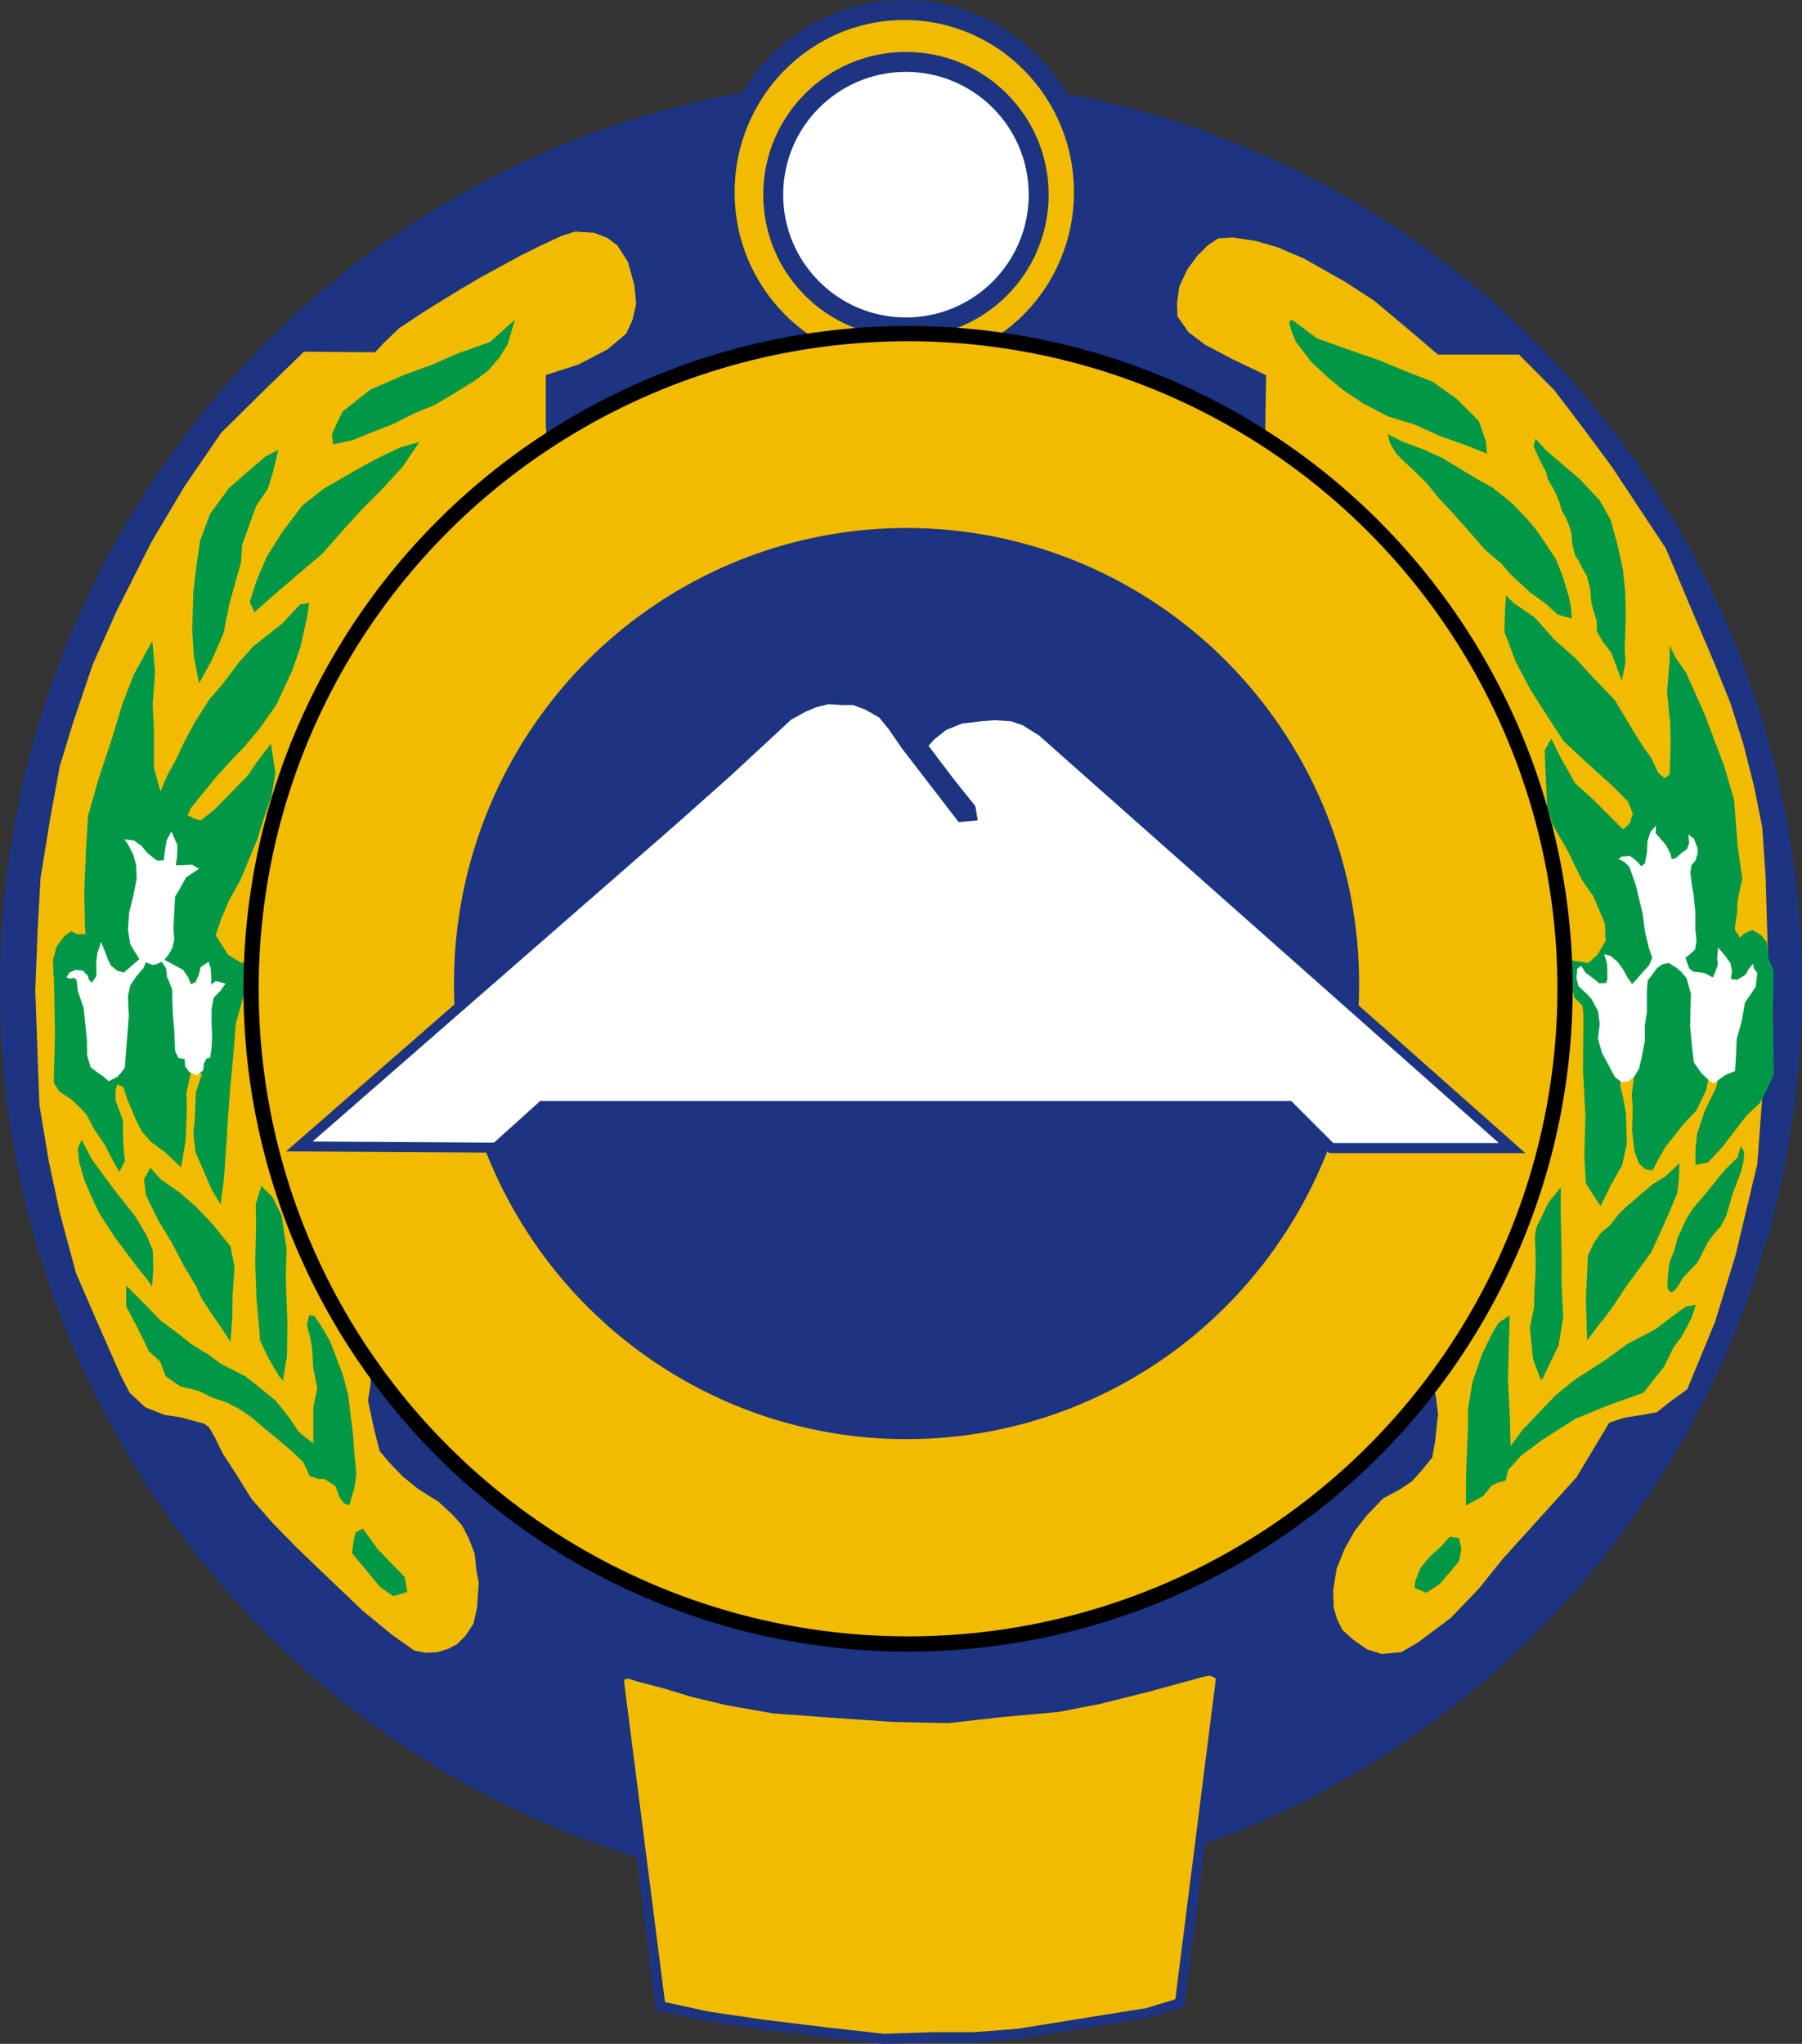
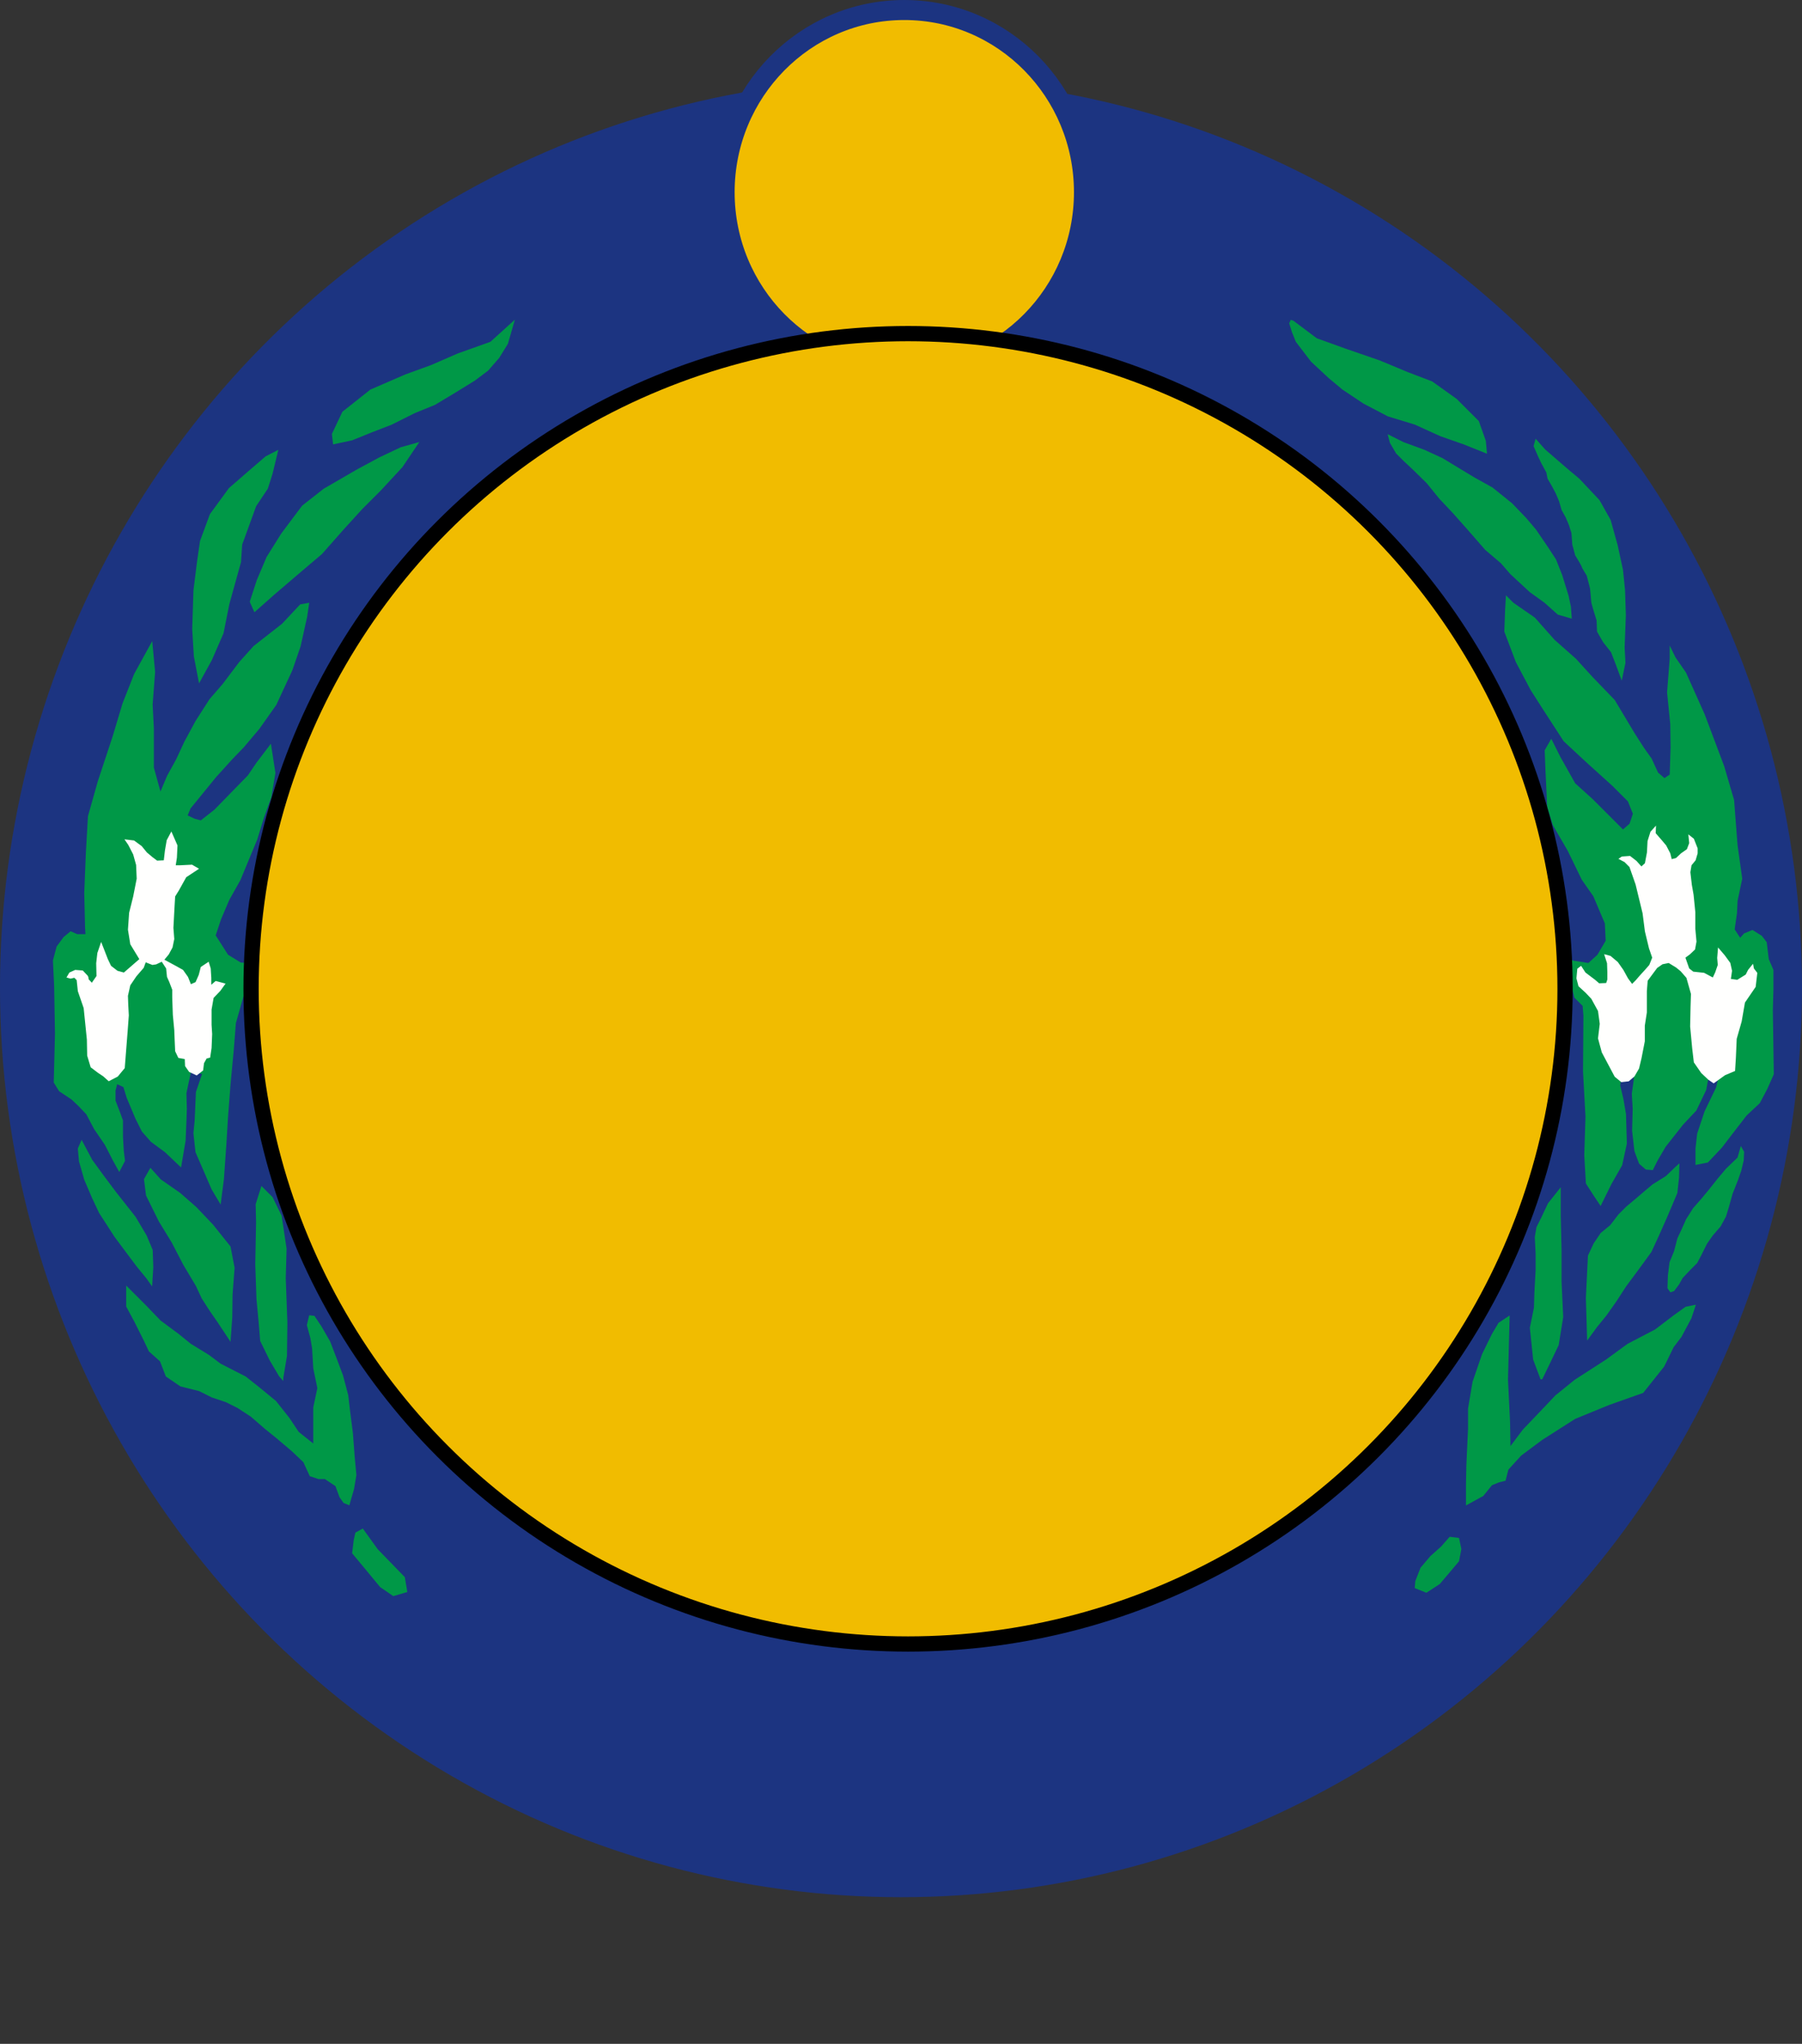
<svg xmlns="http://www.w3.org/2000/svg" width="180.153" height="204.277">
  <rect width="100%" height="100%" fill="#333333" stroke="none" />
  <g style="display:inline" transform="translate(-5.503 -5.924)">
    <ellipse style="opacity:1;fill:#1c3481;fill-opacity:1;stroke:none;stroke-width:17.569;stroke-miterlimit:4;stroke-dasharray:none;stroke-opacity:1;paint-order:stroke fill markers" ry="90.899" rx="90.077" cy="104.646" cx="95.579" />
  </g>
  <g style="display:inline" transform="translate(-5.503 -5.924)">
    <ellipse style="opacity:1;fill:#f1bc00;fill-opacity:1;stroke:#1c3481;stroke-width:2;stroke-miterlimit:4;stroke-dasharray:none;stroke-opacity:1;paint-order:stroke fill markers" cx="95.909" cy="25.134" rx="17.962" ry="18.209" />
-     <path style="fill:#f1bc00;fill-opacity:1;stroke:#1c3481;stroke-width:1;stroke-linecap:butt;stroke-linejoin:miter;stroke-miterlimit:4;stroke-dasharray:none;stroke-opacity:1" d="m71.532 206.44-4.122-32.293.044-.67.335-.204.553-.087 1.02.32 2.563.67 2.884.874 3.438.816 4.632.816 5.943.437 5.933.406 5.52.123 5.48-.617 5.52-.495 4.038-.783 4.944-1.236 5.273-1.441.871-.196.437.131.379.16.364.394-4.122 32.568-3.263.99-4.265.682-5.108.824-3.626.577-4.284.33h-4.12l-4.944.164-5.85-.659-6.097-.741-5.603-.824z" />
-     <path style="fill:#f1bc00;fill-opacity:1;stroke:none;stroke-width:1px;stroke-linecap:butt;stroke-linejoin:miter;stroke-opacity:1" d="m42.998 41.133-7.108-.058-3.67 3.554-4.603 4.545-3.671 5.36-3.321 5.593-3.496 6.933-2.389 5.36-1.922 5.71-1.34 4.37-.99 5.418-.933 5.768-.291 5.186-.233 6.06.408 11.419.932 5.593 1.107 5.185 1.631 6.06 2.098 4.835 2.33 5.302.932 1.806 1.573 1.457 1.923.757 1.573.233 1.515.408.874.233.466.35.583.99.757 1.573 1.398 2.156 1.515 2.447 2.098 2.389 2.447 2.505 2.855 2.739 3.728 3.554 2.913 2.388 2.214 1.574 1.166.233 1.165-.059 1.107-.35.874-.465.816-.816.815-1.224.35-1.573.175-2.563-.233-1.107-.175-1.748-.583-1.515-.699-1.34-.932-1.049-1.398-1.282-2.04-1.281-1.573-1.282-1.34-1.398-.932-1.107-.583-2.273-.582-2.796.233-1.457.116-2.039.7-1.515-5.477-12.293-3.613-13.284-.407-13.634.699-9.438 4.02-13.517 6.35-9.788 4.72-6.293 6.933-6.583 3.904-3.554-.408-3.904v-5.185l3.263-1.049 2.913-1.515 1.864-1.573.641-1.398.35-1.573-.175-1.865-.641-2.33-1.049-1.632-.99-.757-1.34-.524-1.923-.117-1.282.408-2.156.99-1.98.99-3.962 2.157-1.981 1.165-3.787 2.33-2.447 1.632-1.399 1.34zM155.736 161.737l-2.389 2.972-2.796 2.913-3.263 2.447-1.69.99-1.98.175-1.457-.466-1.34-.932-1.107-.99-.524-1.05-.35-1.165-.058-1.748.35-2.155.815-2.04.99-1.747 1.224-1.573 1.631-1.69 1.632-.874 1.223-.816 1.049-1.165.99-1.223.292-1.632.291-2.738-.233-1.865-.932-2.33.175-1.923 3.204-5.302 3.787-8.506 3.146-11.944 1.166-17.479-3.38-14.449-6.933-12.526-8.856-10.546-8.662-6.717.247-4.862.083-5.355-3.296-1.566-2.802-1.483-1.648-1.236-1.11-1.59-.058-1.282.233-1.69.816-1.748.99-1.34 1.05-1.049 1.048-.699 1.457-.087 2.3.35 2.186.64 2.65 1.136 4.02 2.273 2.972 1.922 3.642 3.059 2.738 2.33h8.099l3.554 3.584 2.854 3.758 2.87 3.863 2.884 4.367 2.513 3.79 2.39 5.686 2.471 5.809 1.648 4.12 1.277 4.078 1.03 4.079.824 4.12.33 4.82.123 4.16.255 8.278-1.198 16.371-2.188 9.175-2.06 6.674-2.76 6.675-1.854 1.36-1.195.947-1.606.288-1.607.247-1.525.495-3.295 5.479z" />
  </g>
  <g style="display:inline" transform="translate(-5.503 -5.924)">
-     <circle style="opacity:1;fill:#fff;fill-opacity:1;stroke:#1c3481;stroke-width:1.992;stroke-miterlimit:4;stroke-dasharray:none;stroke-opacity:1;paint-order:stroke fill markers" cx="96.074" cy="25.381" r="13.27" />
    <g style="fill:#009847;fill-opacity:1;stroke:none">
      <path d="m56.98 37.87-2.446 2.215-3.263 1.165-2.68 1.165-2.563.932-3.496 1.515-2.797 2.214-1.049 2.214.117 1.049 1.9-.404 1.937-.783 2.019-.783 2.307-1.153 2.018-.824 2.06-1.236 1.937-1.195 1.318-.989 1.112-1.277.865-1.4zM30.938 67.119l2.039-1.806 2.388-2.04 2.331-1.98 2.214-2.506 1.806-1.98 1.865-1.865 2.155-2.33 1.69-2.506-1.865.524-2.097.99-2.272 1.224-3.321 1.923-2.156 1.69-2.097 2.796-1.457 2.33-.99 2.331-.7 2.156zM25.403 74.227l1.281-2.33 1.166-2.68.582-2.914 1.165-4.195.117-1.748 1.398-3.845 1.166-1.748.474-1.495.577-2.39-1.277.66-1.772 1.524-1.895 1.648-1.895 2.595-.988 2.678-.289 1.978-.37 2.966-.124 3.872.165 2.72zM41.775 158.697l1.483 2.06 2.719 2.802.247 1.483-1.4.412-1.319-.906-1.565-1.896-1.236-1.483.164-1.318.165-.742zM146.939 164.65l1.165.467 1.34-.874.99-1.166.933-1.107.233-1.223-.233-1.107-.933-.117-.874.99-1.048.933-.99 1.165-.525 1.34zM152.062 156.39l1.73-.947.865-1.071.7-.289.66-.165.288-1.112 1.277-1.4 2.101-1.566 3.296-2.101 3.42-1.4 3.378-1.196 2.1-2.636.948-1.937.783-1.03.989-1.854.453-1.36-1.03.207-1.153.824-1.895 1.442-2.76 1.442-2.143 1.565-3.131 2.019-1.936 1.566-1.484 1.565-1.771 1.854-1.236 1.648-.041-2.39-.206-4.243.082-3.172.083-3.255-1.113.742-.659 1.112-.989 2.019-.947 2.76-.453 2.678v2.019l-.165 3.584-.041 2.018zM40.61 155.736l.29-.99.233-1.399-.174-1.864-.175-2.33-.291-2.273-.175-1.515-.525-1.98-.524-1.399-.757-1.98-.874-1.516-.7-1.048-.524-.059-.233.99.35 1.283.175 1.048.116 1.981.408 1.981-.408 1.923v3.612l-1.457-1.165-.932-1.398-1.34-1.69-1.631-1.34-1.398-1.107-2.506-1.282-1.165-.874-1.806-1.107-1.224-.99-1.806-1.34-1.456-1.515-1.166-1.165-.815-.816v2.098l.815 1.514.933 1.865.524 1.107 1.107.99.583 1.515 1.456.99 1.865.467 1.281.64 1.399.467 1.165.582 1.34.874 1.34 1.165 1.223.99 1.515 1.283 1.166 1.107.64 1.398.874.291h.641l1.049.7.408 1.106.408.583.582.233zM134.82 37.987l2.33 1.748 2.914 1.049 3.379 1.165 2.796 1.165 2.447.933 2.447 1.747 2.214 2.214.7 1.981.116 1.282-2.33-.932-2.33-.816-2.564-1.165-2.68-.816-2.448-1.281-2.097-1.399-1.398-1.165-1.748-1.631-1.515-1.981-.397-.985-.268-.865.165-.35zM159.024 49.77l.948 1.071 2.142 1.854 1.277 1.071 2.019 2.143 1.112 1.977.7 2.513.536 2.472.206 2.019.082 2.513-.123 3.213.082 1.566-.37 1.771-.577-1.565-.495-1.277-.782-.99-.618-1.07-.042-1.113s-.535-1.689-.535-1.854c0-.164-.124-1.36-.124-1.36l-.33-1.276s-.453-.7-.494-.865c-.04-.165-.659-1.154-.659-1.154l-.288-1.071-.083-1.154-.247-.782-.33-.783-.411-.742-.248-.865-.33-.783-.37-.7-.453-.783-.124-.618-.494-.906-.33-.7-.453-1.03zM144.23 49.32l1.572.786 2.127.786 1.777.816 3.175 1.923 1.836 1.02 1.951 1.573 1.428 1.485.961 1.136 1.195 1.748.815 1.253.612 1.544.64 2.068.234 1.107.087 1.195-1.398-.408-1.34-1.195-1.457-1.048-1.951-1.807-.933-1.077-1.573-1.34-1.806-2.069-1.398-1.573-1.398-1.486-1.253-1.544-1.398-1.369-.874-.815-.787-.787-.612-1.049zM179.54 120.466l-.329 1.153-1.153 1.113-.866 1.03-.782.988-.783.948-.865.989-.7 1.112-.495 1.112-.37.783-.33 1.277-.454 1.113-.164 1.318-.042 1.277.289.412.37-.124.495-.659.37-.659.742-.783.7-.7.413-.783.576-1.153.577-.824.783-.907.536-.988.288-.948.37-1.318.536-1.36.33-.947.247-1.03.041-.866z" style="fill:#009847;fill-opacity:1;stroke:none;stroke-width:1px;stroke-linecap:butt;stroke-linejoin:miter;stroke-opacity:1" />
      <path d="m159.518 143.784-.741-1.978-.33-3.172.412-2.019.042-1.483.123-2.266v-1.648l-.082-1.648.165-.988.494-.989.66-1.4 1.276-1.607v2.801l.083 3.625v3.05l.164 3.5-.453 2.802-.947 1.978-.7 1.442zM164.174 139.911l-.124-4.284.206-4.203.577-1.236.7-1.03.948-.782.824-1.071.783-.783 1.03-.865.865-.742.741-.618 1.319-.824.988-.947.371-.33-.041 1.442-.165 1.524-1.03 2.431-.824 1.854-.741 1.607-1.319 1.812-1.194 1.607-.99 1.524-.988 1.401-.906 1.112zM33.824 143.66l.37-2.225.042-3.295-.165-4.45.082-2.966-.494-3.296-.907-1.854-1.112-1.112-.577 1.813.041 1.812-.082 4.203.124 3.501.206 2.184.164 1.977.948 1.937.948 1.606.412.454zM20.712 134.5l.117-1.923-.058-1.719-.612-1.457-1.107-1.864-1.952-2.476-1.223-1.631-1.166-1.603-1.048-1.98-.38.873.117 1.282.525 1.835.786 1.836.7 1.485 1.543 2.39 1.195 1.601 1.049 1.399.932 1.136zM28.549 140.034l.175-2.447.029-2.272.204-2.68-.408-2.127-1.748-2.184-1.66-1.748-1.632-1.428-1.923-1.34-1.048-1.165-.641 1.136.204 1.631 1.281 2.593 1.282 2.098 1.165 2.243 1.253 2.097.583 1.253.786 1.223.845 1.224z" style="fill:#009847;fill-opacity:1;stroke:none;stroke-width:1px;stroke-linecap:butt;stroke-linejoin:miter;stroke-opacity:1" />
      <path d="M35.513 66.332 33.7 68.268l-2.843 2.225-1.442 1.606-1.648 2.184-1.318 1.524-1.4 2.184-1.113 2.06-.824 1.771-.906 1.648-.66 1.565-.659-2.389v-3.914l-.123-2.39.247-3.254-.288-3.09-1.813 3.296-1.154 2.925-.988 3.296-1.484 4.49-.988 3.502-.206 3.626-.165 4.037.082 3.46.042.66h-.824l-.66-.288-.7.576-.7.948-.371 1.4.123 2.555.083 4.779-.124 4.861.536.865 1.236.824.7.66.783.823.783 1.484 1.07 1.565.825 1.607.618 1.112.577-1.112-.124-.989-.082-1.442v-1.607l-.33-.906-.412-1.071v-1.03l.165-.618.618.288.33 1.072.864 2.06.66 1.318.906 1.03 1.4 1.03 1.607 1.524.454-2.678.082-1.936.041-1.236-.041-1.566.206-.988.247-1.113 1.113.165-.618 1.813-.124 2.842-.124 1.278.206 1.895.7 1.606.907 2.102.906 1.524.33-2.554.247-3.502.165-2.72.247-3.213.33-3.502.206-2.636.865-3.049 1.318-2.925-1.689-.082-1.277-.783-1.236-1.936.536-1.607.824-1.936 1.112-1.978 1.69-4.079.658-2.142.742-2.06.412-2.43-.453-2.925-1.442 1.895-.865 1.277-1.73 1.771-1.608 1.648-1.36 1.071-.617-.164-.7-.33.288-.7.742-.907 1.812-2.224 1.607-1.772 1.154-1.195 1.565-1.854 1.69-2.39 1.606-3.46.824-2.39.659-2.965.206-1.401zM165.524 126.46l1.078-2.186 1.078-1.893.466-2.156-.087-2.971-.262-1.515-.32-1.34.174-1.02.553-.437.525-.116.116.961-.204 1.457.088 1.485-.058 2.214.233 2.04.466 1.252.67.583.699.058.466-.932.816-1.398 1.752-2.223 1.318-1.4.99-2.06.164-.907.659-1.07.494.329-.33 1.4-1.153 2.39-.741 2.225-.165 1.483v1.648l1.236-.247 1.4-1.483 1.072-1.401 1.4-1.813 1.319-1.236.741-1.4.66-1.484-.096-6.385.058-2.097v-1.952l-.466-1.078-.204-1.69-.495-.64-.932-.583-.845.35-.379.436-.553-.844.233-1.632.058-1.223.233-1.107.233-1.107-.466-3.321-.35-4.545-.99-3.379-1.952-5.185-1.864-4.166-1.049-1.515-.582-1.194v1.34l-.263 3.35.32 3.175.03 2.33-.087 2.71-.525.35-.64-.554-.642-1.398-.786-1.107-.932-1.457-1.97-3.29-2.225-2.307-1.647-1.812-2.143-1.895-1.977-2.225-2.143-1.483-.741-.742-.082 1.401-.083 2.225 1.154 3.048 1.483 2.802 1.318 2.06 1.978 3.048 2.307 2.143 2.554 2.307 1.565 1.565.495 1.236-.33.989-.659.577-.989-.989-2.06-2.06-1.73-1.565-1.483-2.637-.906-1.813-.66 1.154.083 2.142.082 1.648.083 1.895.576 1.813 1.484 2.554 1.4 2.884 1.154 1.648 1.153 2.719.083 1.73-.824 1.4-.906.825-1.566-.247-.742-.577.412 2.225.495 2.06.824.823.082.99-.041 5.56.247 4.533-.123 3.831.164 2.843.742 1.153z" style="fill:#009847;fill-opacity:1;stroke:none;stroke-width:1px;stroke-linecap:butt;stroke-linejoin:miter;stroke-opacity:1" />
    </g>
  </g>
  <g style="display:inline" transform="translate(-5.503 -5.924)">
    <path style="fill:#fffffe;fill-opacity:1;stroke:none;stroke-width:1px;stroke-linecap:butt;stroke-linejoin:miter;stroke-opacity:1" d="m16.372 113.991.903-.466.699-.845.291-3.7.117-1.573-.058-1.078-.03-.873.234-1.05.611-.902.729-.845.204-.554.29.117.38.146.378-.059.554-.262.437.67.087.845.233.524.291.758v.786l.059 1.719.145 1.544.03.787.058 1.31.32.67.641.117.03.7.407.582.757.35.641-.496.088-.728.262-.466.35-.088.145-.961.058-1.398-.058-.933v-1.514l.204-1.166.67-.699.524-.728-.99-.262-.437.378v-.699l-.058-.932-.204-.67-.787.524-.204.787-.32.728-.466.204-.291-.728-.496-.7-.786-.436-1.078-.583.437-.524.379-.7.174-.844-.087-1.107.117-2.185.058-.961.378-.612.729-1.311 1.282-.845-.7-.408-1.194.059h-.437l.117-.758.058-1.223-.612-1.399-.466.874-.175 1.02-.116.99-.67.03-.466-.35-.554-.466-.524-.641-.758-.554-.961-.116.379.553.495.962.291 1.048.058 1.37-.35 1.777-.407 1.631-.117 1.69.234 1.456.903 1.486-1.544 1.34-.641-.175-.641-.495-.32-.67-.408-1.049-.263-.67-.378 1.107-.117 1.02.03 1.282-.467.67-.32-.35s0-.262-.117-.379c-.116-.116-.466-.495-.466-.495l-.757-.058-.583.262-.291.495.408.117.378-.088.233.233.117 1.107.583 1.69.32 3.146.03 1.602.349 1.166.728.553.524.35zM176.822 114.204l1.153-.824.989-.412.082-1.319.083-1.895.494-1.73.33-1.895 1.07-1.566.166-1.4-.342-.446-.087-.466-.495.612-.233.466-.845.524-.64-.087.116-.816-.175-.786-.554-.758-.67-.786-.087 1.048.058.7-.262.757-.233.495-.874-.466-1.078-.116-.408-.32-.378-1.079.437-.32.524-.495.146-.787-.117-1.282v-1.66l-.175-1.748-.174-.99-.146-1.253.116-.7.408-.495.204-.699v-.495l-.379-.961-.553-.437.087.874-.233.611-.582.408-.496.466-.437.117-.145-.583-.408-.786-.466-.554-.583-.67.03-.757-.554.612-.291.932-.059 1.136-.204 1.078-.35.32-.495-.553-.64-.496-.816.059-.35.233.612.32.495.495.612 1.748.7 2.884.232 1.806.408 1.69.32.932-.29.729-.409.466-.582.64-.35.408-.378.38-.408-.554-.466-.845-.554-.787-.728-.611-.641-.175.291.903.03.903v.728l-.117.35-.7.029-.407-.35-.962-.728-.437-.67-.378.291-.088.962.204.786.729.67.553.583.67 1.223.175 1.282-.175 1.457.379 1.398 1.293 2.437.66.536.74-.082.578-.495.453-.783.247-1.03.33-1.689v-1.565l.205-1.318v-2.143l.083-1.03.947-1.277.536-.37.618-.124.742.453.453.37.576.66.454 1.607-.042 1.318-.04 1.936.205 2.184.165 1.4.742 1.072.7.659z" />
    <ellipse style="opacity:1;fill:#f1bc00;fill-opacity:1;stroke:#000;stroke-width:1.523;stroke-miterlimit:4;stroke-dasharray:none;stroke-opacity:1;paint-order:stroke fill markers" cx="96.285" cy="104.753" rx="65.682" ry="65.486" />
  </g>
  <g style="display:inline" transform="translate(-5.503 -5.924)">
-     <ellipse style="opacity:1;fill:#1c3481;fill-opacity:1;stroke:none;stroke-width:4.625;stroke-miterlimit:4;stroke-dasharray:none;stroke-opacity:1;paint-order:stroke fill markers" cx="96.133" cy="104.232" rx="45.245" ry="45.536" />
-   </g>
-   <path style="fill:#fff;fill-opacity:1;stroke:#1c3481;stroke-width:1px;stroke-linecap:butt;stroke-linejoin:miter;stroke-opacity:1" d="m29.928 114.583 19.65.123 4.615-4.16h74.692l4.202 4.202h18.086l-46.996-41.639-1.719-1.078-1.282-.437-1.748-.116-1.398.116-1.98.233-1.72.7-1.252.99-.903.99 2.845 3.76 2.019 2.513.124.762-1.092.103-5.459-7.086-1.38-1.998-1.01-1.236-1.524-.865-1.318-.495h-1.154l-1.483-.082-1.318.33-1.154.494-1.483.824-6.138 5.685-5.562 4.944z" />
+     </g>
</svg>